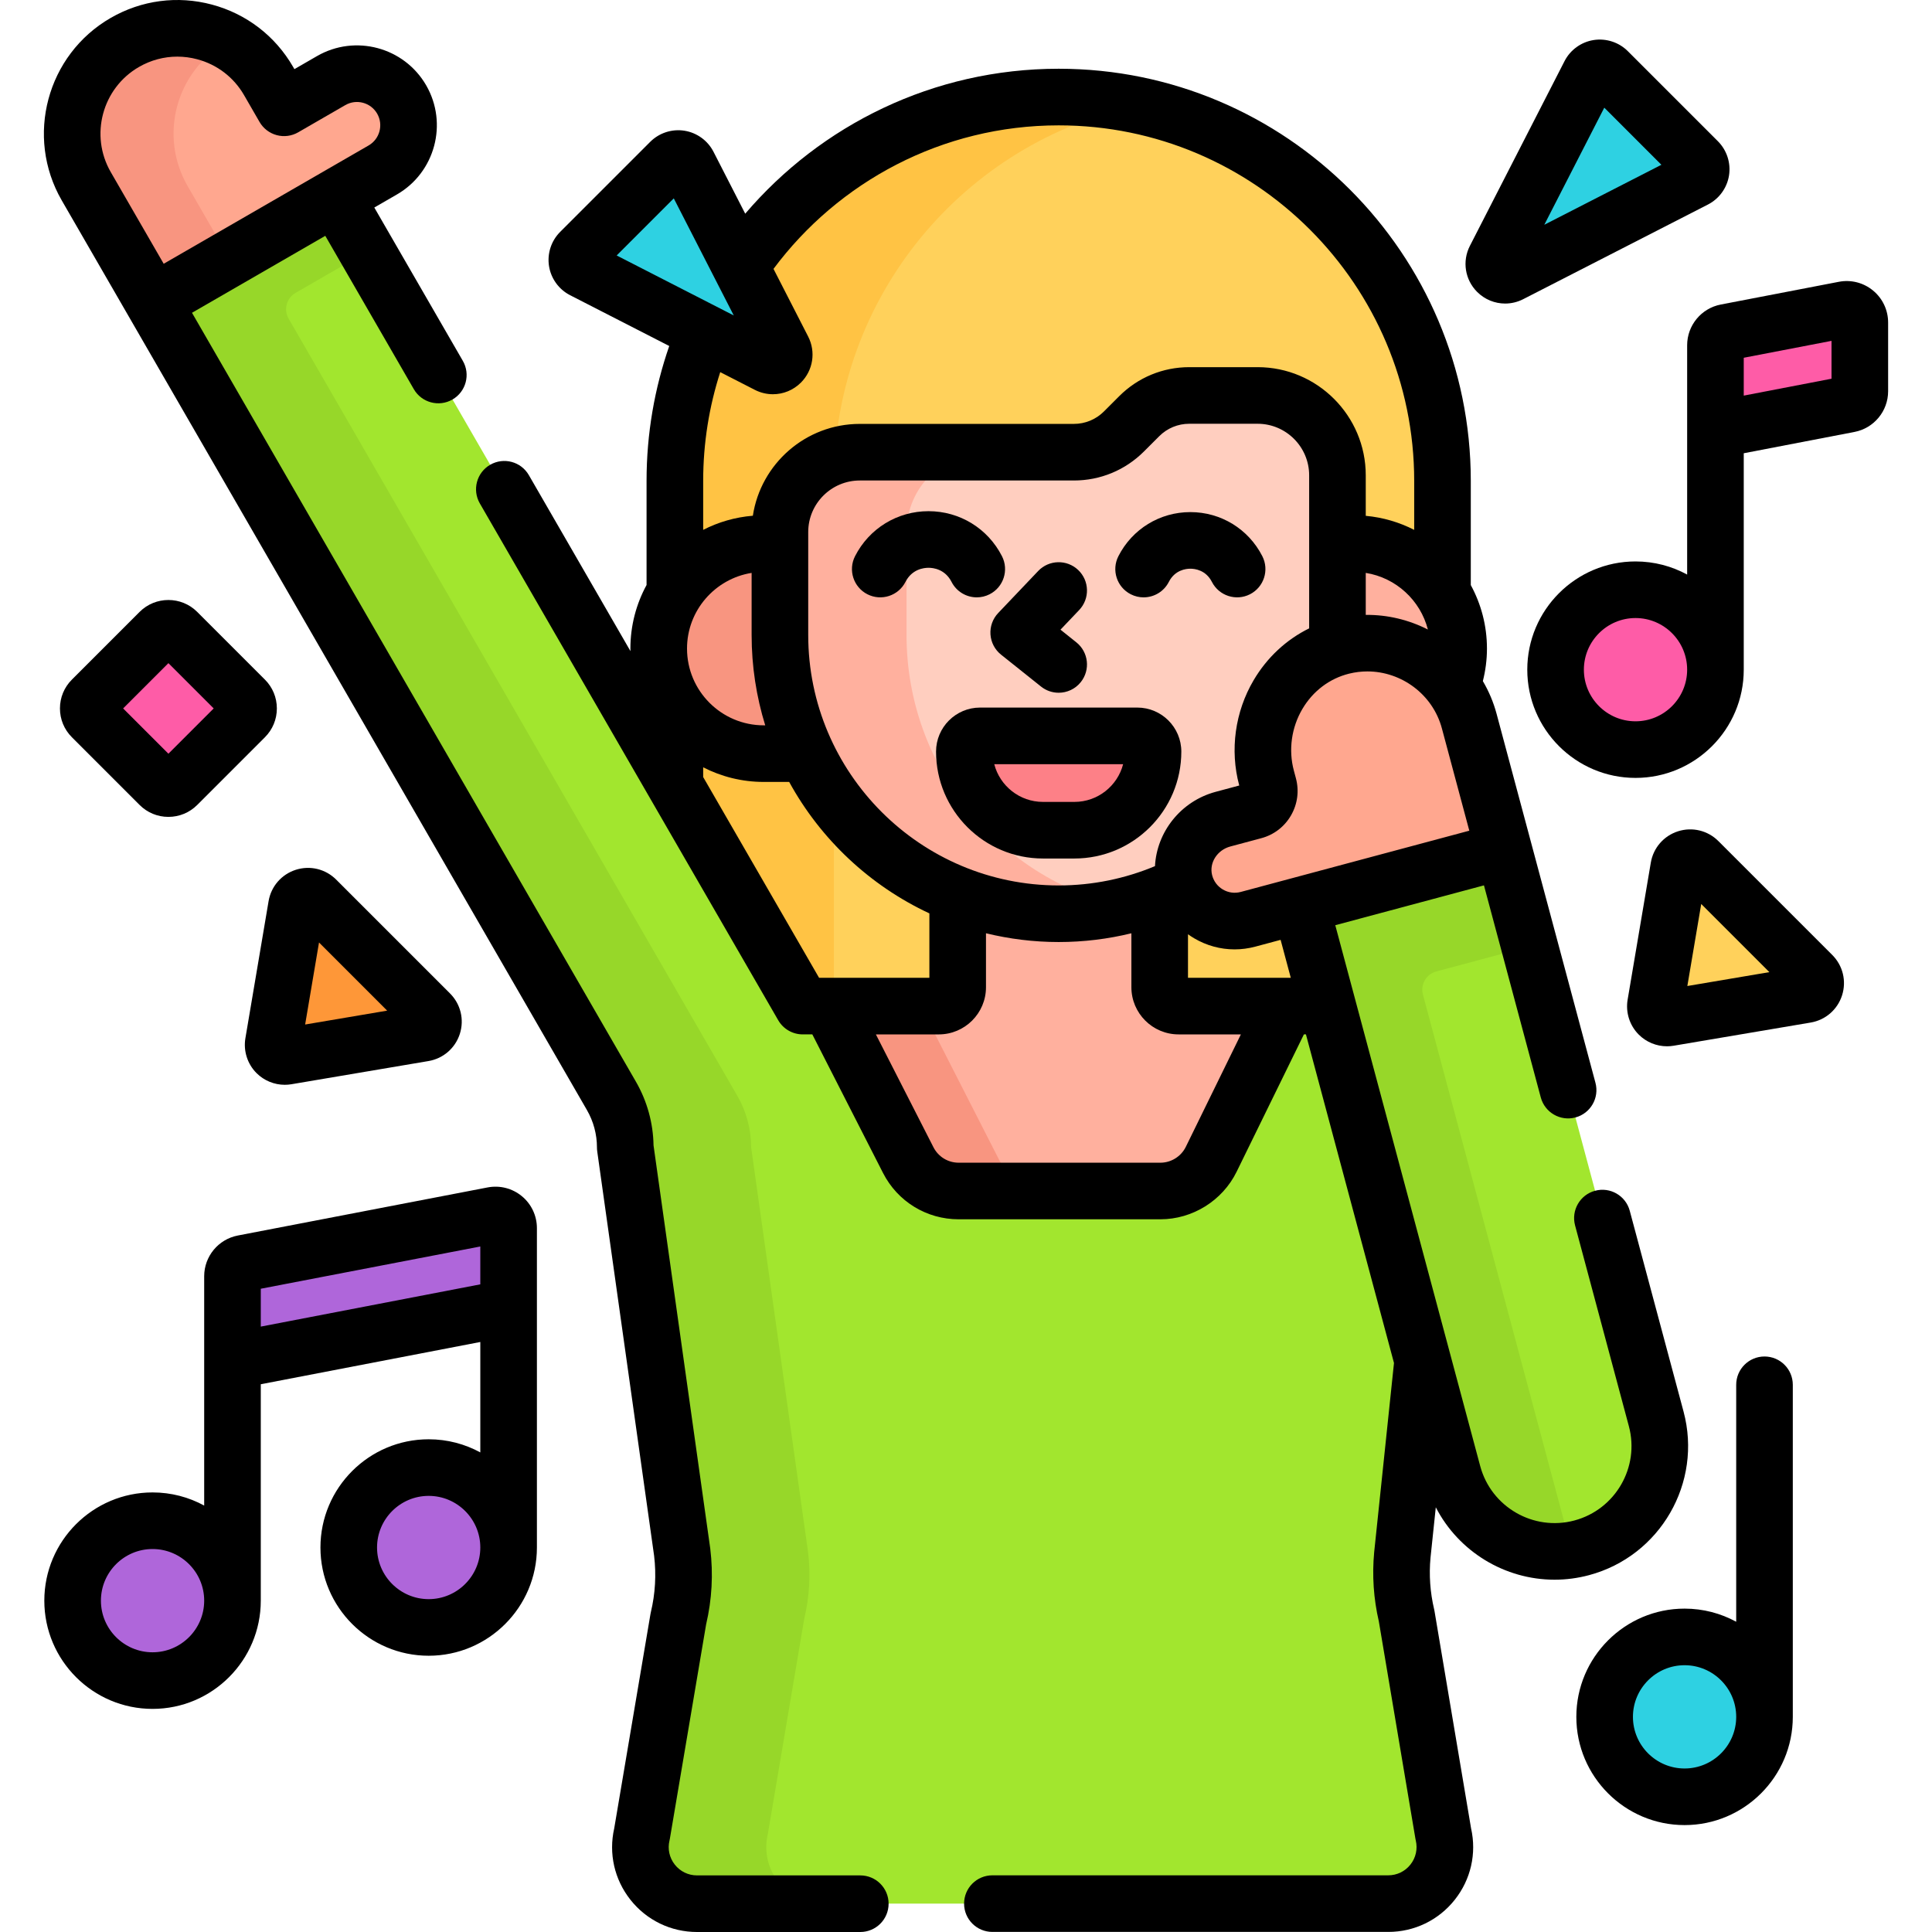
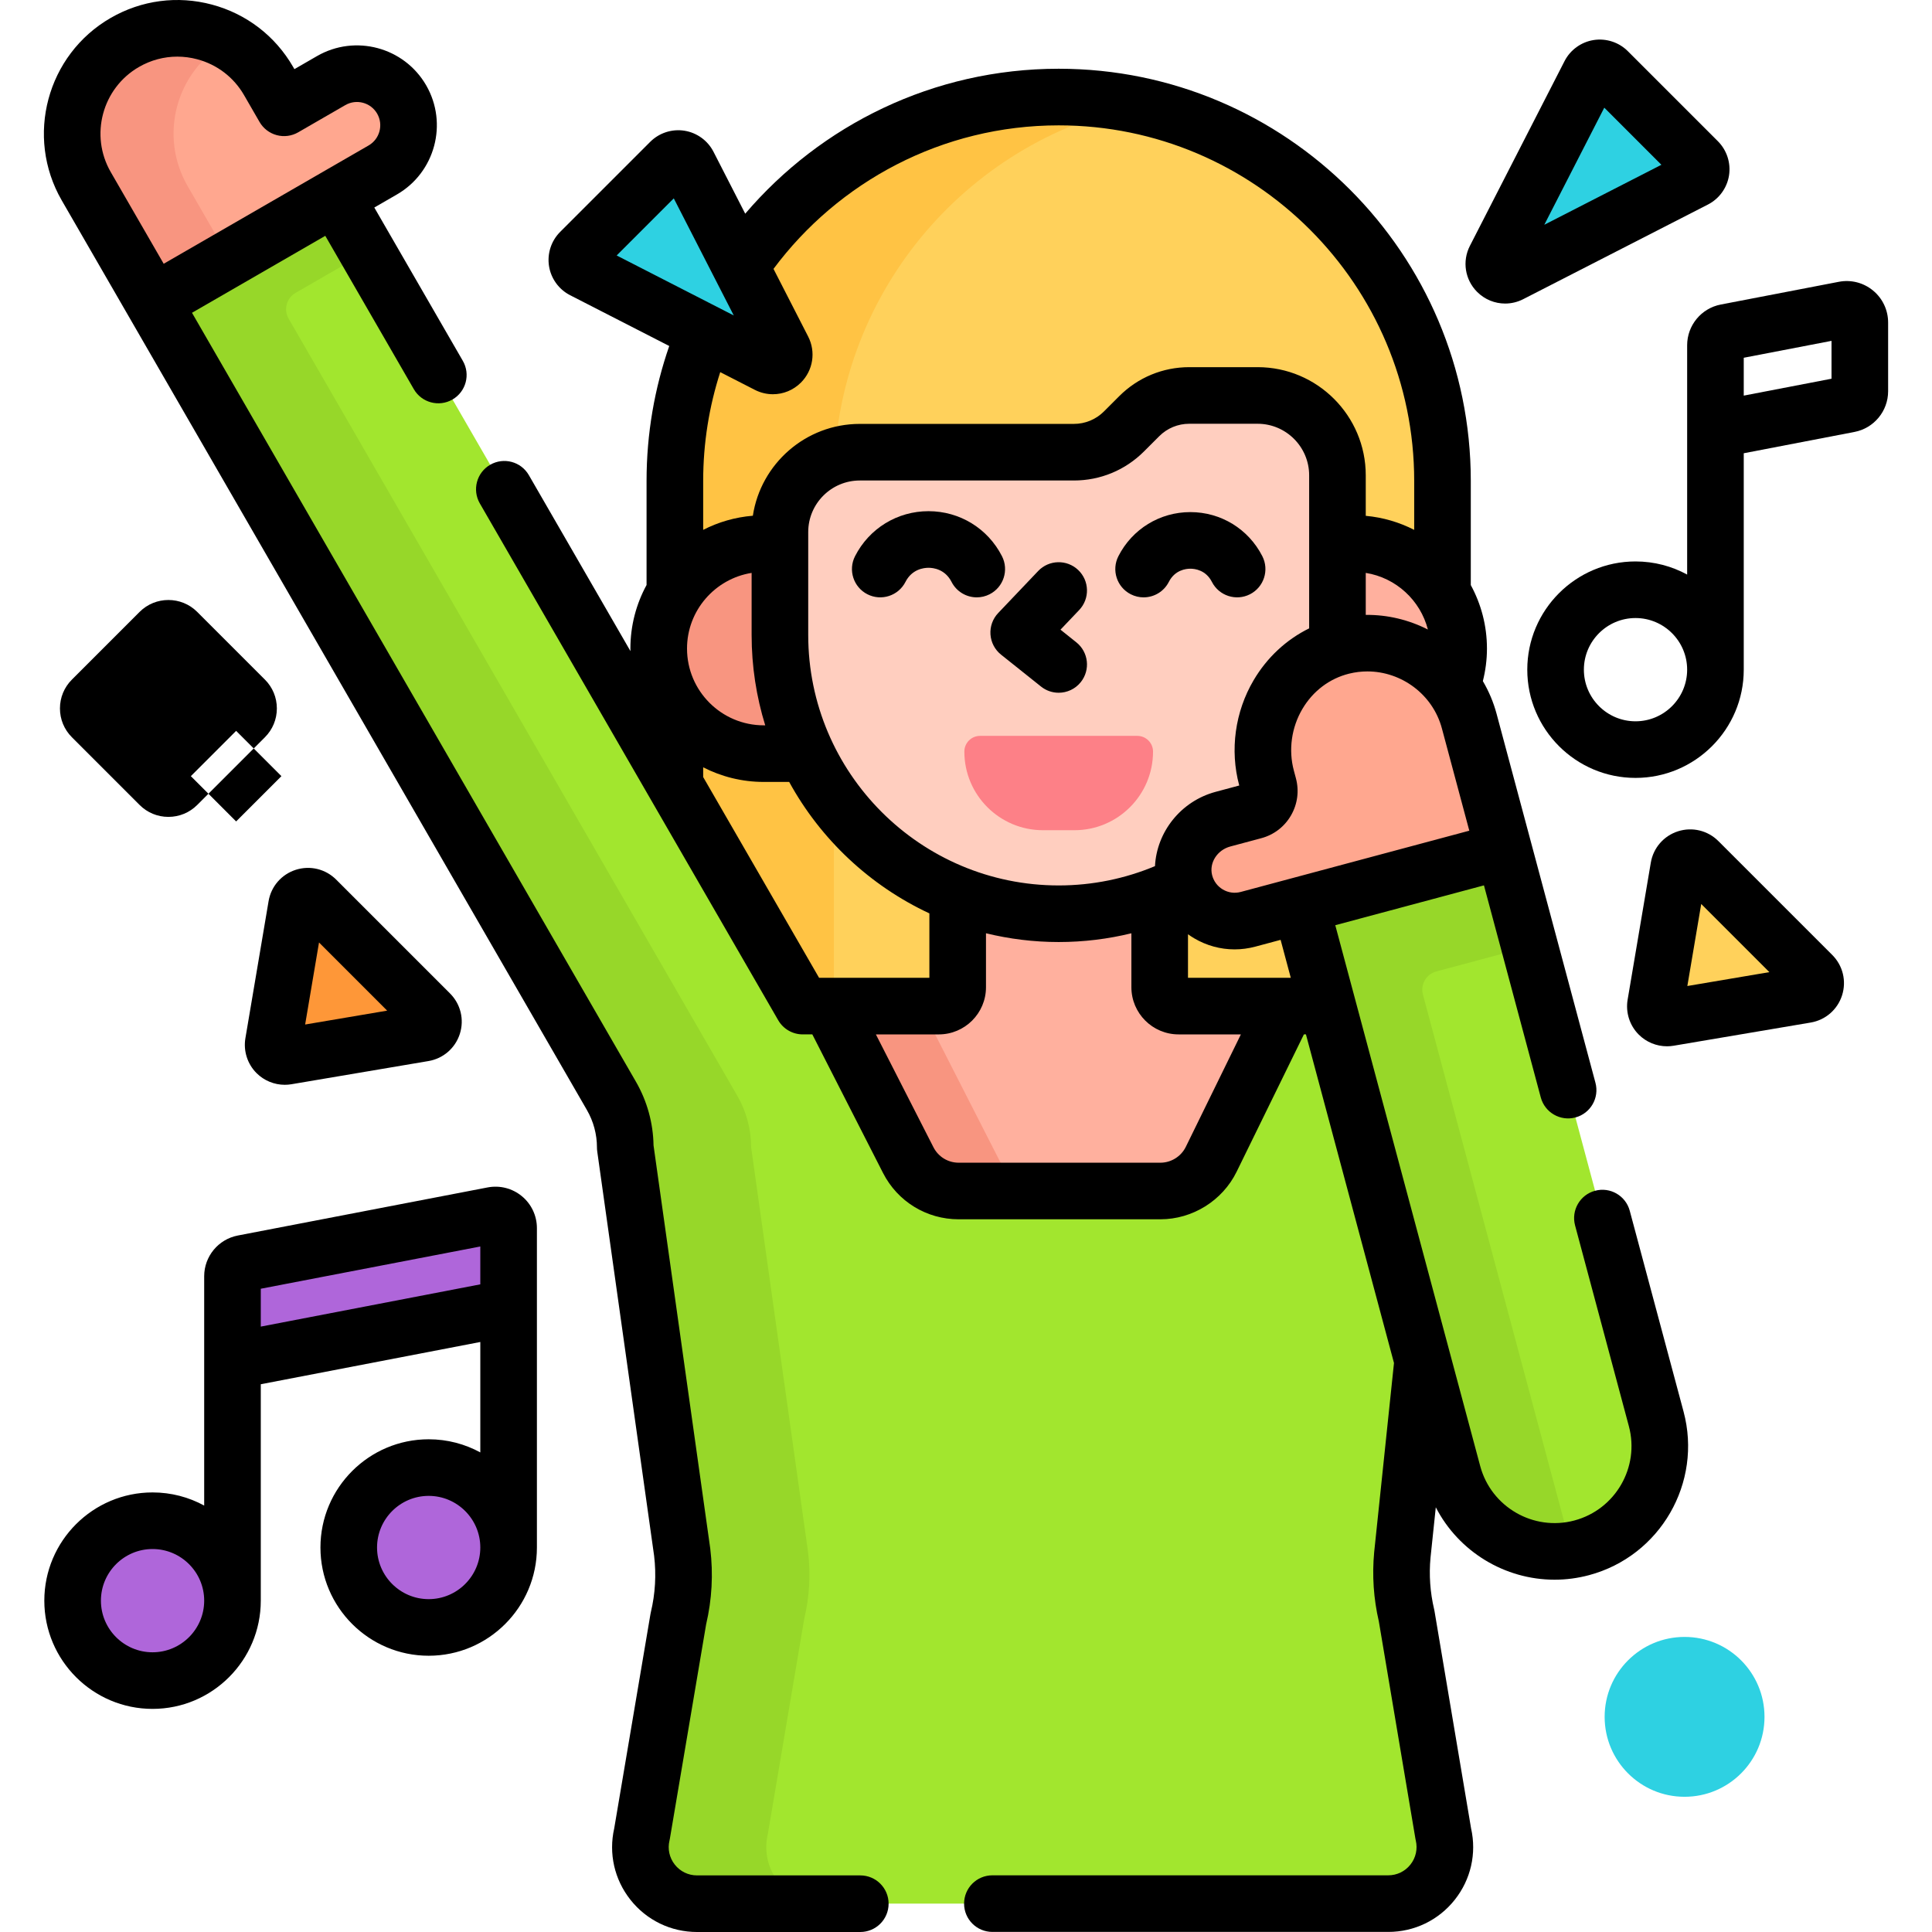
<svg xmlns="http://www.w3.org/2000/svg" id="Capa_1" enable-background="new 0 0 512 512" height="512" viewBox="0 0 512 512" width="512">
  <g>
    <g>
      <path d="m280.563 25.722c-56.175 0-101.714 45.539-101.714 101.713v80.502l33.885 58.69h7.137 28.925c2.761 0 5-2.239 5-5v-25.694c8.292 3.292 17.317 5.122 26.767 5.122s18.475-1.83 26.767-5.122v25.694c0 2.761 2.239 5 5 5h39.514l-7.165-26.741-13.931 3.733c-7.377 1.977-14.962-2.473-16.811-9.917-1.815-7.307 2.899-14.668 10.171-16.617l8.21-2.2c2.918-.782 4.649-3.781 3.868-6.699l-.545-2.035c-4.048-15.106 4.904-31.145 20.084-34.906 9.868-2.445 19.854.713 26.553 7.49v-51.301c-.002-56.173-45.54-101.712-101.715-101.712z" fill="#ffd15b" />
      <path d="m212.734 266.628h8.259v-139.193c0-48.949 34.58-89.818 80.642-99.522-6.799-1.432-13.846-2.191-21.072-2.191-56.175 0-101.713 45.539-101.713 101.713v80.502z" fill="#ffc344" />
      <g>
        <g>
          <path d="m87.765 21.33-12.49 7.211-4.102-7.105c-7.704-13.342-24.764-17.914-38.106-10.211s-17.913 24.763-10.21 38.105l17.776 30.79 60.806-35.106c6.54-3.776 8.781-12.139 5.005-18.679s-12.139-8.781-18.679-5.005z" fill="#ffa78f" />
        </g>
      </g>
      <g>
        <g>
          <path d="m49.735 49.331c-7.703-13.342-3.132-30.402 10.21-38.105.172-.1.348-.188.521-.284-8.267-4.539-18.635-4.776-27.399.284-13.342 7.703-17.913 24.763-10.21 38.105l17.776 30.79 20.159-11.639z" fill="#f89580" />
        </g>
      </g>
      <path d="m372.77 428.242c-1.257-5.305-1.639-10.78-1.129-16.208l5.386-51.422-25.183-93.985h-10.973l-19.885 40.601c-2.519 5.142-7.745 8.402-13.471 8.402h-53.457c-5.638 0-10.799-3.161-13.362-8.183l-20.825-40.82h-7.137l-123.785-214.402-48.316 27.895 121.404 210.277c2.4 4.157 3.664 8.874 3.664 13.674l15.083 107.225c.719 5.909.377 11.898-1.01 17.687l-9.643 57.006c-2.259 9.431 4.89 18.494 14.587 18.494h183.182c9.683 0 16.829-9.038 14.596-18.46z" fill="#a2e62e" />
      <g>
        <path d="m203.491 485.989 9.643-57.006c1.387-5.789 1.729-11.778 1.01-17.687l-15.083-107.225c0-4.801-1.264-9.517-3.664-13.674l-118.904-205.947c-1.381-2.391-.561-5.449 1.83-6.83l18.966-10.95-8.34-14.445-48.316 27.895 121.404 210.277c2.4 4.157 3.664 8.874 3.664 13.674l15.083 107.225c.719 5.908.377 11.898-1.01 17.687l-9.643 57.006c-2.259 9.431 4.89 18.494 14.587 18.494h33.36c-9.697.001-16.846-9.063-14.587-18.494z" fill="#97d729" />
      </g>
      <g>
        <g>
          <g>
            <g>
              <path d="m307.33 261.628v-25.694c-8.292 3.292-17.317 5.122-26.767 5.122s-18.475-1.83-26.767-5.122v25.694c0 2.761-2.239 5-5 5h-28.925l20.825 40.82c2.562 5.022 7.724 8.183 13.362 8.183h53.457c5.726 0 10.953-3.26 13.471-8.402l19.885-40.601h-28.541c-2.762 0-5-2.239-5-5z" fill="#ffb09e" />
            </g>
            <g>
              <g>
                <path d="m264.818 307.447-20.825-40.82h-24.122l20.825 40.82c2.562 5.022 7.724 8.183 13.362 8.183h24.122c-5.638 0-10.8-3.161-13.362-8.183z" fill="#f89580" />
              </g>
            </g>
            <g>
              <g>
                <path d="m207.508 168.274v-24.228h-5.104c-15.374 0-27.837 12.463-27.837 27.837s12.463 27.837 27.837 27.837h12.226c-4.563-9.529-7.122-20.194-7.122-31.446z" fill="#f89580" />
              </g>
              <path d="m355.724 171.247c11.194-2.773 22.54 1.66 29.066 10.412 1.141-3.042 1.769-6.335 1.769-9.775 0-15.374-12.463-27.837-27.837-27.837h-5.104v24.228c0 1.217-.036 2.425-.095 3.627.719-.245 1.45-.469 2.201-.655z" fill="#ffb09e" />
            </g>
            <path d="m313.936 233.703c-1.815-7.307 2.899-14.668 10.171-16.617l8.21-2.2c2.918-.782 4.649-3.781 3.868-6.699l-.545-2.035c-3.924-14.646 4.371-30.168 18.715-34.527.05-1.112.085-2.227.085-3.351v-42.308c0-11.689-9.476-21.166-21.166-21.166h-18.09c-4.985 0-9.766 1.98-13.291 5.505l-4.026 4.026c-3.525 3.525-8.306 5.505-13.291 5.505h-56.723c-11.689 0-21.166 9.476-21.166 21.166v27.271c0 40.801 33.075 73.876 73.876 73.876 12.063 0 23.44-2.91 33.497-8.038-.039-.137-.089-.268-.124-.408z" fill="#ffcebf" />
            <g>
              <g>
-                 <path d="m240.24 168.274v-27.271c0-11.689 9.476-21.166 21.166-21.166h-33.554c-11.689 0-21.166 9.476-21.166 21.166v27.271c0 40.801 33.075 73.876 73.876 73.876 5.774 0 11.384-.684 16.777-1.937-32.713-7.6-57.099-36.912-57.099-71.939z" fill="#ffb09e" />
-               </g>
+                 </g>
            </g>
          </g>
          <g>
            <path d="m284.73 220.014h-8.333c-11.506 0-20.833-9.327-20.833-20.833 0-2.301 1.865-4.167 4.167-4.167h41.667c2.301 0 4.167 1.865 4.167 4.167-.002 11.505-9.33 20.833-20.835 20.833z" fill="#fd8087" />
          </g>
        </g>
      </g>
      <g>
        <g>
          <path d="m419.188 410.184c14.881-3.987 23.712-19.283 19.725-34.164l-40.346-150.573-53.889 14.44 40.346 150.573c3.988 14.881 19.283 23.712 34.164 19.724z" fill="#a2e62e" />
        </g>
        <path d="m416.146 409.312-39.052-145.743c-.715-2.667.868-5.409 3.536-6.124l24.735-6.628-6.798-25.37-53.889 14.439 40.346 150.573c3.754 14.01 17.532 22.654 31.55 20.29-.154-.472-.298-.951-.428-1.437z" fill="#97d729" />
        <g>
          <path d="m324.107 217.086 8.21-2.2c2.918-.782 4.649-3.781 3.868-6.699l-.545-2.035c-4.048-15.106 4.904-31.145 20.085-34.906 14.715-3.645 29.701 5.152 33.642 19.859l9.202 34.341-67.82 18.172c-7.377 1.977-14.962-2.473-16.811-9.917-1.817-7.305 2.897-14.666 10.169-16.615z" fill="#ffa78f" />
        </g>
      </g>
    </g>
    <g>
      <g>
        <g>
-           <circle cx="433.429" cy="177.47" fill="#fe5ca7" r="21.182" />
-         </g>
+           </g>
        <g>
-           <path d="m488.726 82.047-31.288 6.022c-1.641.316-2.827 1.752-2.827 3.423v22.43l35.432-6.82c1.641-.316 2.827-1.752 2.827-3.423v-18.209c.001-2.189-1.994-3.836-4.144-3.423z" fill="#fe5ca7" />
-         </g>
+           </g>
      </g>
    </g>
    <g>
      <circle cx="446.429" cy="454.984" fill="#2ed1e2" r="21.182" />
    </g>
    <g>
      <g>
        <circle cx="40.429" cy="424.191" fill="#af66da" r="21.182" />
      </g>
      <g>
        <circle cx="113.605" cy="410.106" fill="#af66da" r="21.182" />
      </g>
      <g>
        <path d="m134.787 346.559-73.176 14.085v-22.43c0-1.671 1.186-3.107 2.827-3.423l66.204-12.743c2.15-.414 4.145 1.234 4.145 3.423z" fill="#af66da" />
      </g>
    </g>
    <g>
      <g>
        <path d="m400.252 72.607 48.953-25.08c1.811-.928 2.193-3.352.753-4.791l-23.873-23.873c-1.439-1.439-3.863-1.058-4.791.753l-25.08 48.953c-1.328 2.593 1.446 5.366 4.038 4.038z" fill="#2ed1e2" />
      </g>
    </g>
    <g>
      <g>
        <path d="m207.494 92.602-25.08-48.953c-.928-1.811-3.352-2.193-4.791-.753l-23.873 23.872c-1.439 1.439-1.058 3.863.753 4.791l48.953 25.08c2.593 1.329 5.366-1.444 4.038-4.037z" fill="#2ed1e2" />
      </g>
    </g>
    <g>
      <path d="m442.279 269.735 36.324-6.145c2.465-.417 3.431-3.443 1.663-5.211l-30.179-30.179c-1.768-1.768-4.794-.802-5.211 1.663l-6.145 36.324c-.353 2.089 1.46 3.902 3.548 3.548z" fill="#ffd15b" />
    </g>
    <g>
      <path d="m75.979 279.939 36.324-6.145c2.465-.417 3.431-3.443 1.663-5.211l-30.179-30.179c-1.768-1.768-4.794-.802-5.211 1.663l-6.145 36.324c-.353 2.089 1.46 3.902 3.548 3.548z" fill="#fe9738" />
    </g>
    <g>
      <path d="m42.298 167.465-17.946 17.945c-1.287 1.287-1.287 3.375 0 4.662l17.945 17.945c1.287 1.287 3.375 1.287 4.662 0l17.945-17.945c1.287-1.287 1.287-3.375 0-4.662l-17.944-17.945c-1.288-1.287-3.375-1.287-4.662 0z" fill="#fe5ca7" />
    </g>
    <g>
      <path d="m227.99 497h-43.273c-2.311 0-4.457-1.041-5.889-2.855-1.431-1.814-1.943-4.144-1.405-6.392.04-.164.073-.33.102-.496l9.601-56.763c1.549-6.598 1.919-13.354 1.101-20.084-.006-.047-.012-.093-.019-.14l-15.014-106.735c-.095-5.918-1.703-11.738-4.664-16.867l-117.65-203.777 35.325-20.394 23.46 40.634c2.071 3.588 6.659 4.814 10.245 2.745 3.587-2.071 4.816-6.658 2.745-10.245l-23.46-40.634 5.996-3.462c10.11-5.838 13.587-18.813 7.75-28.923s-18.811-13.588-28.924-7.751c0 0 0 0-.001 0l-5.995 3.462-.352-.61c-4.727-8.188-12.36-14.044-21.492-16.491-9.132-2.448-18.671-1.192-26.858 3.536-16.901 9.758-22.713 31.448-12.955 48.35l139.177 241.061c1.74 3.012 2.659 6.444 2.659 9.923 0 .35.024.698.073 1.045l15.072 107.151c.602 5.017.311 10.052-.866 14.967-.04.164-.073.33-.102.496l-9.604 56.78c-1.51 6.658.042 13.533 4.278 18.903 4.294 5.444 10.733 8.566 17.666 8.566h43.273c4.142 0 7.5-3.357 7.5-7.5 0-4.142-3.357-7.5-7.5-7.5zm-198.636-451.392c-5.622-9.739-2.273-22.237 7.465-27.86 3.143-1.814 6.63-2.741 10.164-2.741 1.771 0 3.555.233 5.311.704 5.262 1.409 9.66 4.784 12.384 9.502l4.102 7.105c.994 1.723 2.632 2.979 4.554 3.494 1.921.518 3.968.246 5.691-.749l12.489-7.212c2.949-1.701 6.732-.688 8.434 2.261 1.702 2.948.688 6.731-2.26 8.433l-54.308 31.356z" />
      <path d="m252.17 154.209c1.325 2.6 3.958 4.097 6.688 4.097 1.146 0 2.309-.264 3.399-.819 3.691-1.881 5.158-6.396 3.278-10.088-3.75-7.359-11.21-11.931-19.471-11.931-8.26 0-15.72 4.571-19.47 11.931-1.88 3.691-.413 8.207 3.278 10.088 3.688 1.878 8.206.413 10.087-3.277 1.72-3.377 4.843-3.741 6.105-3.741 1.263-.001 4.385.363 6.106 3.74z" />
      <path d="m334.532 147.399c-3.674-7.209-10.982-11.688-19.074-11.688-8.091 0-15.399 4.479-19.072 11.688-1.88 3.691-.413 8.207 3.278 10.088 1.091.556 2.253.819 3.399.819 2.73-.001 5.364-1.497 6.688-4.097 1.608-3.157 4.527-3.498 5.708-3.498s4.099.341 5.708 3.498c1.88 3.689 6.396 5.156 10.088 3.277 3.69-1.88 5.157-6.397 3.277-10.087z" />
      <path d="m262.484 168.138c.144 2.098 1.161 4.038 2.803 5.35l10.596 8.458c1.382 1.104 3.034 1.639 4.674 1.639 2.203 0 4.385-.966 5.866-2.821 2.584-3.237 2.055-7.956-1.182-10.54l-4.202-3.354 4.957-5.21c2.855-3.002 2.736-7.749-.265-10.604-3-2.854-7.748-2.735-10.604.264l-10.596 11.138c-1.447 1.522-2.19 3.583-2.047 5.68z" />
-       <path d="m301.396 187.514h-41.666c-6.433 0-11.667 5.233-11.667 11.667 0 15.623 12.71 28.333 28.334 28.333h8.333c15.623 0 28.333-12.71 28.333-28.333 0-6.434-5.234-11.667-11.667-11.667zm-16.666 25h-8.333c-6.202 0-11.428-4.256-12.912-10h34.156c-1.484 5.744-6.71 10-12.911 10z" />
      <path d="m496.381 77.001c-2.535-2.095-5.839-2.942-9.07-2.319-.001 0-.002 0-.002 0l-31.291 6.023c-5.161.995-8.906 5.532-8.906 10.787v60.775c-4.069-2.218-8.731-3.479-13.683-3.479-15.815 0-28.683 12.866-28.683 28.682s12.867 28.683 28.683 28.683 28.683-12.867 28.683-28.683v-57.353l29.348-5.649c5.164-.992 8.912-5.529 8.912-10.788v-18.209c-.001-3.288-1.455-6.375-3.991-8.47zm-62.952 114.151c-7.544 0-13.683-6.138-13.683-13.683 0-7.544 6.138-13.682 13.683-13.682s13.683 6.138 13.683 13.682c-.001 7.546-6.139 13.683-13.683 13.683zm51.942-90.788-23.259 4.478v-10.034l23.259-4.478z" />
-       <path d="m467.611 359.484c-4.142 0-7.5 3.357-7.5 7.5v62.797c-4.069-2.218-8.731-3.48-13.683-3.48-15.815 0-28.683 12.867-28.683 28.683s12.867 28.683 28.683 28.683 28.683-12.867 28.683-28.683v-88c0-4.143-3.357-7.5-7.5-7.5zm-21.182 109.182c-7.544 0-13.683-6.138-13.683-13.683s6.138-13.683 13.683-13.683 13.683 6.138 13.683 13.683-6.139 13.683-13.683 13.683z" />
      <path d="m138.298 317.001c-2.535-2.094-5.841-2.936-9.074-2.319l-66.207 12.744c-5.161.995-8.906 5.532-8.906 10.788v60.774c-4.069-2.218-8.731-3.479-13.683-3.479-15.815 0-28.683 12.866-28.683 28.682s12.867 28.683 28.683 28.683 28.683-12.867 28.683-28.683v-57.352l58.176-11.198v29.263c-4.069-2.218-8.731-3.479-13.683-3.479-15.815 0-28.683 12.866-28.683 28.682s12.867 28.683 28.683 28.683 28.683-12.867 28.683-28.683v-84.635c0-3.289-1.454-6.376-3.989-8.471zm-97.869 120.872c-7.544 0-13.683-6.138-13.683-13.683 0-7.544 6.138-13.682 13.683-13.682s13.683 6.138 13.683 13.682c-.001 7.545-6.139 13.683-13.683 13.683zm73.176-14.085c-7.544 0-13.683-6.138-13.683-13.683 0-7.544 6.138-13.682 13.683-13.682s13.683 6.138 13.683 13.682c-.001 7.546-6.139 13.683-13.683 13.683zm13.682-85.264v1.841l-58.176 11.198v-10.034l58.176-11.198z" />
      <path d="m398.876 80.443c1.628 0 3.271-.381 4.796-1.162s.001-.001.001-.001l48.95-25.078c2.978-1.525 5.066-4.409 5.586-7.714s-.583-6.69-2.948-9.057l-23.874-23.873c-2.365-2.365-5.748-3.466-9.055-2.947-3.304.521-6.188 2.607-7.713 5.585l-25.08 48.952c-2.086 4.07-1.315 8.979 1.92 12.213 2.024 2.023 4.7 3.082 7.417 3.082zm26.276-51.908 15.134 15.134-31.033 15.899z" />
      <path d="m455.39 222.897c-2.812-2.811-6.91-3.805-10.697-2.597-3.786 1.208-6.55 4.394-7.212 8.312l-6.145 36.322c-.57 3.372.532 6.828 2.95 9.246 1.998 1.997 4.704 3.098 7.486 3.098.585 0 1.173-.049 1.758-.148l36.324-6.146c3.919-.663 7.104-3.427 8.313-7.214 1.208-3.786.213-7.885-2.598-10.695zm-8.226 38.406 3.678-21.741 18.063 18.063z" />
      <path d="m67.984 284.383c1.998 1.998 4.706 3.099 7.489 3.099.583 0 1.17-.048 1.754-.146.001 0 .001 0 .002-.001l36.324-6.146c3.919-.663 7.104-3.427 8.313-7.214 1.208-3.786.213-7.885-2.598-10.695l-30.178-30.177c-2.81-2.812-6.909-3.81-10.696-2.6-3.787 1.208-6.552 4.394-7.215 8.313l-6.145 36.322c-.568 3.372.534 6.827 2.95 9.245zm16.558-34.617 18.063 18.063-21.741 3.679z" />
-       <path d="m52.262 162.16c-4.209-4.207-11.059-4.207-15.267 0 0 .001 0 .001-.001.001l-17.945 17.945c-2.039 2.039-3.162 4.751-3.162 7.635s1.123 5.596 3.162 7.635l17.944 17.944c2.039 2.04 4.751 3.163 7.635 3.163 2.885 0 5.596-1.123 7.635-3.162l17.945-17.945c2.039-2.039 3.162-4.751 3.162-7.635s-1.123-5.596-3.162-7.635zm-7.633 37.582-12.001-12.001 12.001-12.001 12.001 12.001z" />
+       <path d="m52.262 162.16c-4.209-4.207-11.059-4.207-15.267 0 0 .001 0 .001-.001.001l-17.945 17.945c-2.039 2.039-3.162 4.751-3.162 7.635s1.123 5.596 3.162 7.635l17.944 17.944c2.039 2.04 4.751 3.163 7.635 3.163 2.885 0 5.596-1.123 7.635-3.162l17.945-17.945c2.039-2.039 3.162-4.751 3.162-7.635s-1.123-5.596-3.162-7.635m-7.633 37.582-12.001-12.001 12.001-12.001 12.001 12.001z" />
      <path d="m380.5 399.449c6.064 11.778 18.312 19.19 31.477 19.189 3.023 0 6.097-.391 9.153-1.21 18.852-5.052 30.079-24.499 25.028-43.35l-14.258-53.214c-1.072-4.001-5.188-6.377-9.186-5.303-4.001 1.071-6.375 5.185-5.304 9.186l14.258 53.215c2.911 10.861-3.559 22.067-14.421 24.979-10.862 2.909-22.068-3.558-24.979-14.422l-38.405-143.328 39.4-10.558 15.059 56.202c1.072 4.001 5.186 6.376 9.186 5.303 4.001-1.071 6.375-5.185 5.304-9.186l-26.202-97.787c-.832-3.106-2.073-6.003-3.636-8.663.696-2.761 1.085-5.644 1.085-8.619 0-6.092-1.557-11.823-4.283-16.83v-27.619c0-60.221-48.993-109.214-109.214-109.214-33.227 0-63.022 14.926-83.069 38.413l-8.406-16.406c-1.526-2.978-4.41-5.065-7.715-5.584-3.306-.524-6.69.583-9.054 2.947l-23.871 23.872c-2.367 2.364-3.47 5.75-2.95 9.056.519 3.306 2.607 6.189 5.584 7.715l26.279 13.463c-3.891 11.203-6.013 23.227-6.013 35.738v27.598c-2.73 5.011-4.283 10.753-4.283 16.85 0 .227.013.45.017.675l-26.929-46.643c-2.071-3.588-6.658-4.815-10.245-2.745-3.587 2.071-4.816 6.658-2.745 10.245l79.075 136.962c1.34 2.32 3.815 3.75 6.495 3.75h2.544l18.738 36.728c3.863 7.571 11.542 12.274 20.042 12.274h53.458c8.525 0 16.457-4.946 20.207-12.603l17.827-36.399h.54l23.334 87.086-5.249 50.119c-.579 6.169-.162 12.354 1.24 18.389l9.686 57.547c.027.162.06.324.098.484.532 2.246.017 4.572-1.415 6.382-1.431 1.811-3.576 2.849-5.883 2.849h-104.906c-4.142 0-7.5 3.357-7.5 7.5s3.358 7.5 7.5 7.5h104.907c6.923 0 13.356-3.114 17.65-8.545 4.237-5.359 5.799-12.227 4.305-18.88l-9.688-57.562c-.027-.162-.06-.324-.098-.484-1.071-4.52-1.394-9.154-.968-13.697zm-180.463-296.134c1.525.781 3.167 1.162 4.795 1.162 2.717 0 5.395-1.06 7.417-3.082 3.234-3.234 4.006-8.142 1.921-12.212 0-.001 0-.001 0-.001l-9.184-17.925c17.189-23.065 44.666-38.035 75.578-38.035 51.949 0 94.213 42.265 94.213 94.214v12.985c-3.916-2.005-8.25-3.306-12.837-3.722v-10.733c0-15.807-12.859-28.666-28.666-28.666h-18.09c-7.023 0-13.627 2.735-18.594 7.702l-4.026 4.026c-2.134 2.134-4.971 3.309-7.988 3.309h-56.723c-14.335 0-26.245 10.577-28.339 24.337-4.708.383-9.156 1.692-13.164 3.746v-12.984c0-10.049 1.591-19.731 4.519-28.818zm178.368 63.518c-5.03-2.562-10.67-3.943-16.466-3.88v-11.13c8.016 1.281 14.473 7.251 16.466 15.01zm-50.01 41.261.02.073-6.249 1.675c-9.284 2.487-15.629 10.686-16.083 19.692-7.861 3.289-16.479 5.117-25.52 5.117-36.6 0-66.376-29.776-66.376-66.376v-27.271c0-7.535 6.13-13.666 13.666-13.666h56.723c7.023 0 13.626-2.735 18.594-7.701l4.026-4.026c2.134-2.135 4.971-3.31 7.988-3.31h18.09c7.535 0 13.666 6.131 13.666 13.666v40.557c-6.053 2.981-11.145 7.693-14.709 13.734-4.937 8.364-6.335 18.51-3.836 27.836zm-164.972-140.392 15.134-15.134 15.899 31.033zm35.764 84.12v16.452c0 8.333 1.266 16.373 3.605 23.946h-.388c-11.214 0-20.337-9.123-20.337-20.337-.001-10.117 7.432-18.512 17.12-20.061zm17.877 107.306-30.715-53.2v-2.581c4.821 2.47 10.275 3.874 16.055 3.874h6.738c8.331 15.205 21.373 27.479 37.154 34.837v17.07h-26.425zm97.187 44.802c-1.25 2.552-3.894 4.2-6.736 4.2h-53.458c-2.833 0-5.393-1.567-6.681-4.091l-15.26-29.911h16.679c6.893 0 12.5-5.607 12.5-12.5v-14.302c6.181 1.507 12.629 2.324 19.267 2.324s13.089-.807 19.267-2.319v14.296c0 6.893 5.607 12.5 12.5 12.5h16.517zm.579-44.802v-11.545c.524.376 1.062.737 1.625 1.069 3.305 1.948 6.982 2.944 10.713 2.944 1.84 0 3.693-.242 5.521-.732l6.687-1.792 2.695 10.056zm13.975-22.753c-1.613.433-3.295.203-4.733-.646-1.438-.848-2.453-2.21-2.857-3.836-.805-3.24 1.363-6.634 4.833-7.563l8.208-2.199c3.347-.896 6.144-3.042 7.876-6.043 1.732-3 2.193-6.495 1.296-9.842l-.545-2.035c-1.463-5.46-.638-11.412 2.264-16.331 2.802-4.748 7.198-8.069 12.379-9.353 1.616-.4 3.238-.592 4.839-.592 9.009 0 17.33 6.062 19.754 15.112l7.261 27.096z" />
    </g>
  </g>
</svg>